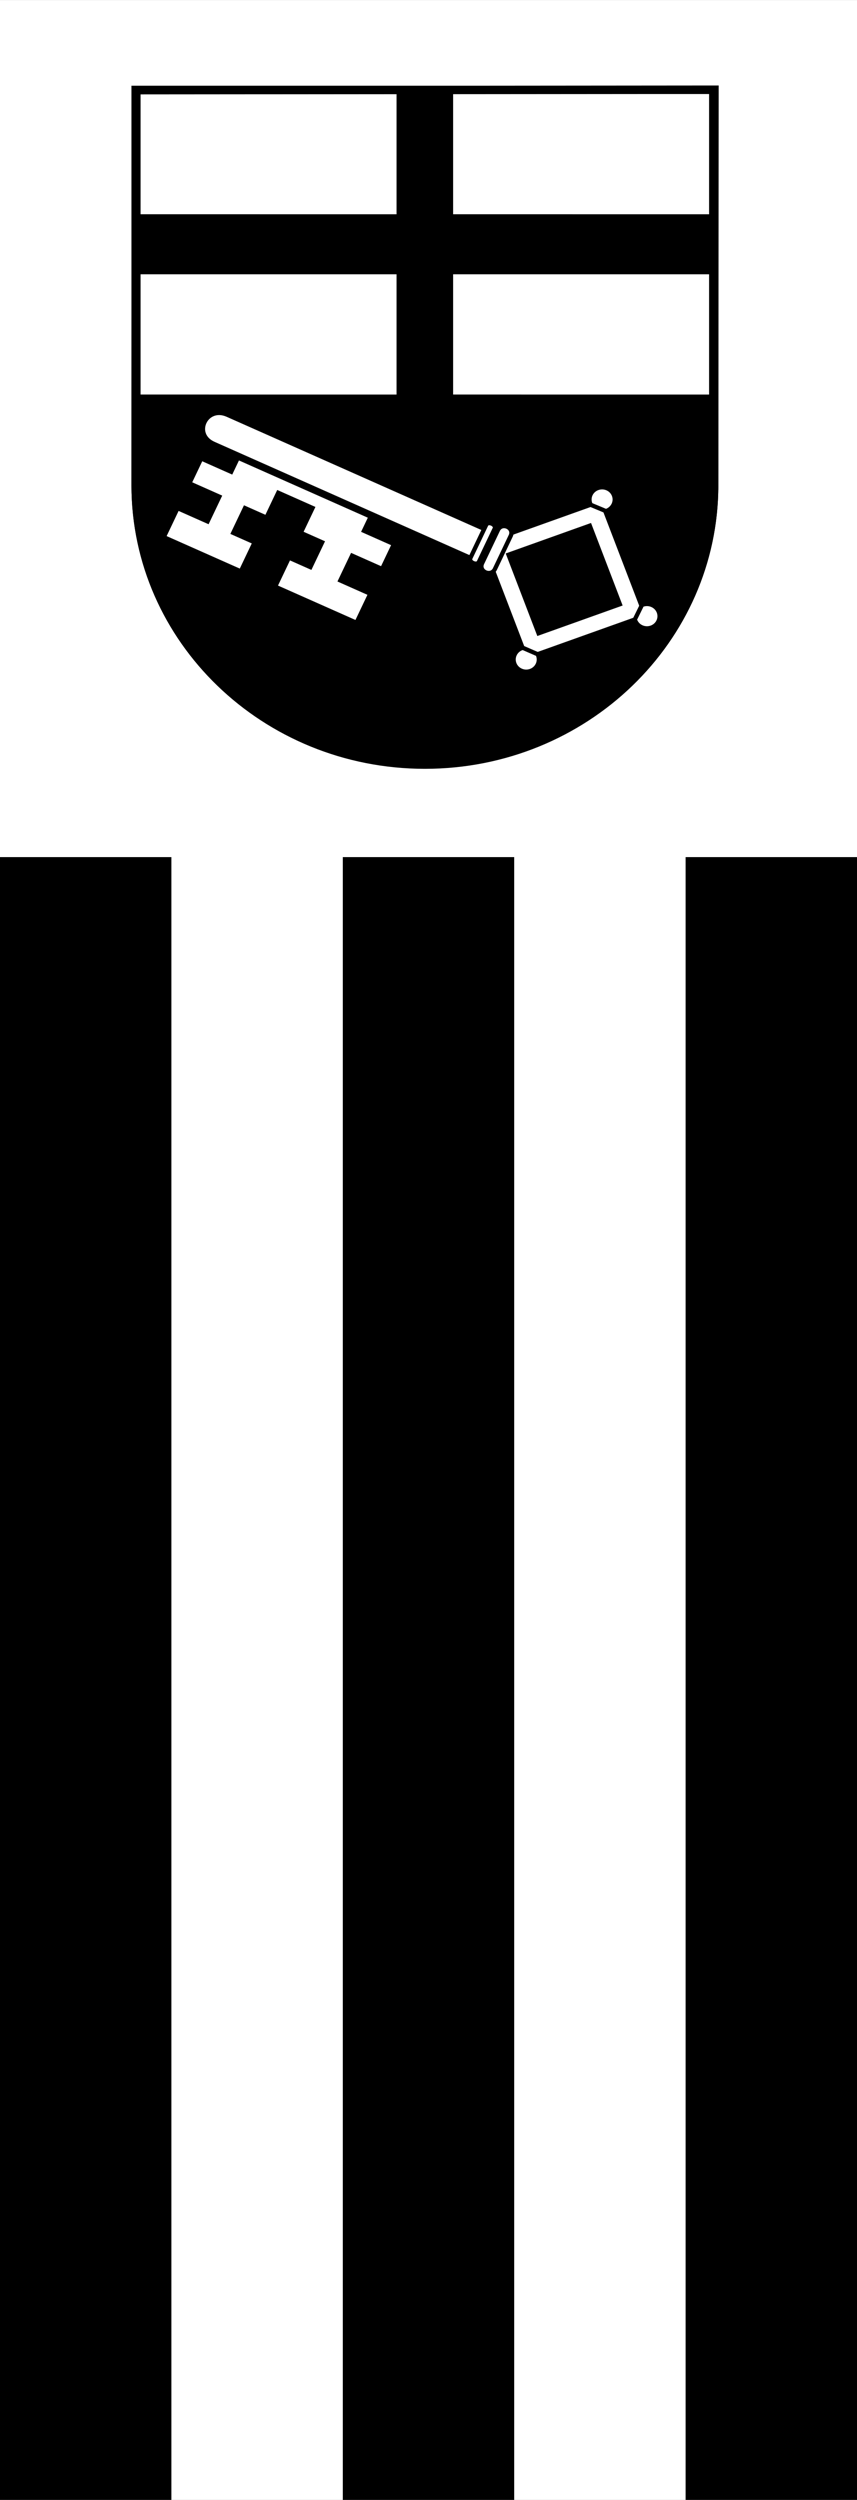
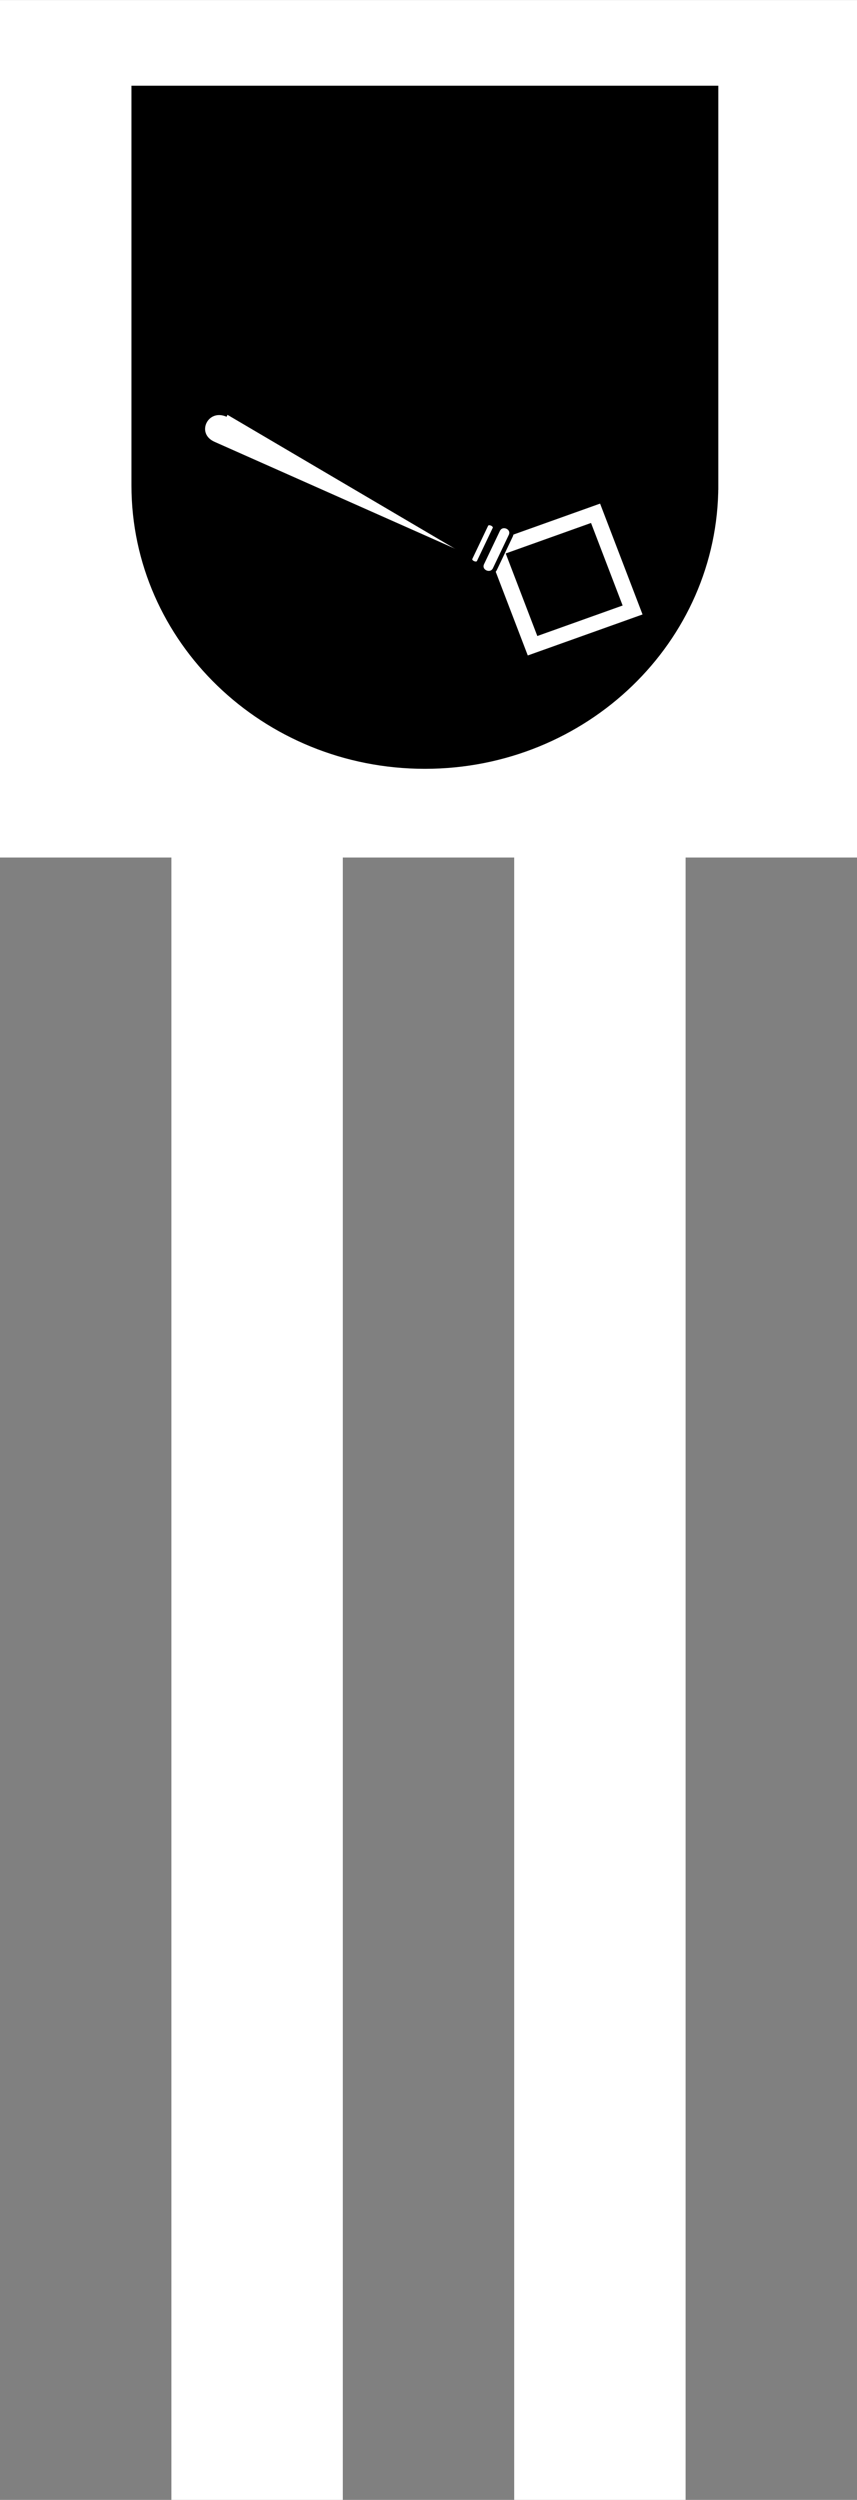
<svg xmlns="http://www.w3.org/2000/svg" height="875" width="300">
  <rect width="100%" height="100%" fill="#808080" stroke="none" />
  <g style="fill:#ffd200">
    <path style="fill:#fff;fill-opacity:1" d="M0 177.36h300v875H0z" transform="matrix(1 0 0 .343 0 -60.81)" />
  </g>
-   <path d="M0 300h60v575H0zM120 300h60v575h-60zM240 300h60v575h-60z" />
  <path fill="#ffd200" style="fill:#fff;fill-opacity:1" d="M60 300h60v575H60zM180 300h60v575h-60z" />
  <path d="m250.132 31.344-202.35.183-.118 138.27c0 25.916 10.66 50.77 29.634 69.095 18.974 18.325 44.708 28.62 71.54 28.621 26.835 0 52.568-10.295 71.543-28.62 18.974-18.326 29.633-43.18 29.633-69.097z" />
  <path d="M-282.69-131.17v-141.58h-199.77v141.58c0 55.155 44.748 99.919 99.884 99.919s99.884-44.764 99.884-99.919z" style="fill:none;stroke:#000;stroke-width:3.232" transform="matrix(1.012 0 0 .977 535.9 298.053)" />
  <g style="stroke:#000;stroke-width:1.5">
-     <path d="m-401.32-119.97-45.935-21.136-2.329 5.066-10.372-4.773-4.089 8.895 10.372 4.773-4.089 8.895-10.372-4.773-4.77 10.377 26.672 12.272 4.77-10.377-7.408-3.409 4.088-8.895 7.41 3.41 4.088-8.896 11.854 5.455-4.089 8.895 7.41 3.409-4.09 8.895-7.409-3.41-4.77 10.378 28.154 12.953 4.77-10.376-10.371-4.773 4.088-8.895 10.372 4.773 4.09-8.895-10.373-4.773z" style="fill:#fff;fill-rule:evenodd" transform="matrix(1.012 0 0 .977 535.9 298.053)" />
    <path d="m-362.63-110.4 41.102-15.213 15.206 41.121-41.102 15.213z" style="fill:#fff" transform="matrix(1.012 0 0 .977 535.9 298.053)" />
    <path d="m178.004 194.17 28.452-10.172 10.527 27.494-28.453 10.171z" />
  </g>
  <g style="fill:#fff">
    <g style="fill-rule:evenodd;stroke:#000;stroke-width:1.5">
-       <path d="M164.75 195.303 74.8 155.33c-7.496-3.33-2.67-13.47 4.826-10.14l89.951 39.974" />
+       <path d="M164.75 195.303 74.8 155.33c-7.496-3.33-2.67-13.47 4.826-10.14" />
      <path d="m-361.39-117.01-5.452 11.86c-.681 1.482 2.282 2.846 2.964 1.364l5.452-11.86c.681-1.483-2.283-2.846-2.964-1.364zM-357.33-115.14l-5.452 11.86c-1.363 2.965 3.083 5.01 4.446 2.045l5.451-11.86c1.363-2.965-3.082-5.01-4.445-2.045z" style="stroke-linecap:round;stroke-linejoin:round" transform="matrix(1.012 0 0 .977 535.9 298.053)" />
    </g>
    <g style="stroke:#000;stroke-width:1.5">
-       <path d="M188.192 228.985a4.137 4.137 0 0 1 .017 3.677c-1.041 2.134-3.677 3.049-5.884 2.043-2.207-1.006-3.154-3.554-2.113-5.688.567-1.161 1.606-1.962 2.792-2.288zM212.656 170.962c2.208 1.006 3.154 3.554 2.113 5.688a4.366 4.366 0 0 1-2.657 2.248l-5.32-2.21a4.138 4.138 0 0 1-.02-3.684c1.041-2.133 3.677-3.048 5.884-2.042zM228.359 211.805c2.207 1.006 3.154 3.554 2.113 5.687-1.041 2.134-3.677 3.049-5.884 2.043a4.305 4.305 0 0 1-2.367-2.7l2.502-5.089a4.55 4.55 0 0 1 3.636.059z" />
-     </g>
-     <path d="M49.208 32.908h89.605v42.088H49.208zM158.619 32.908h89.604v42.088H158.62zM49.208 96.004h89.605v42.088H49.208zM158.619 96.004h89.604v42.088H158.62z" />
+       </g>
  </g>
-   <path stroke-miterlimit="8" d="m-282.45-272.94-200 .187-.116 141.5a99.996 99.996 0 0 0 29.29 70.71 100.003 100.003 0 0 0 170.71-70.71z" style="fill:none;stroke:#000;stroke-width:3;stroke-linecap:square;stroke-miterlimit:8" transform="matrix(1.012 0 0 .977 535.9 298.053)" />
</svg>